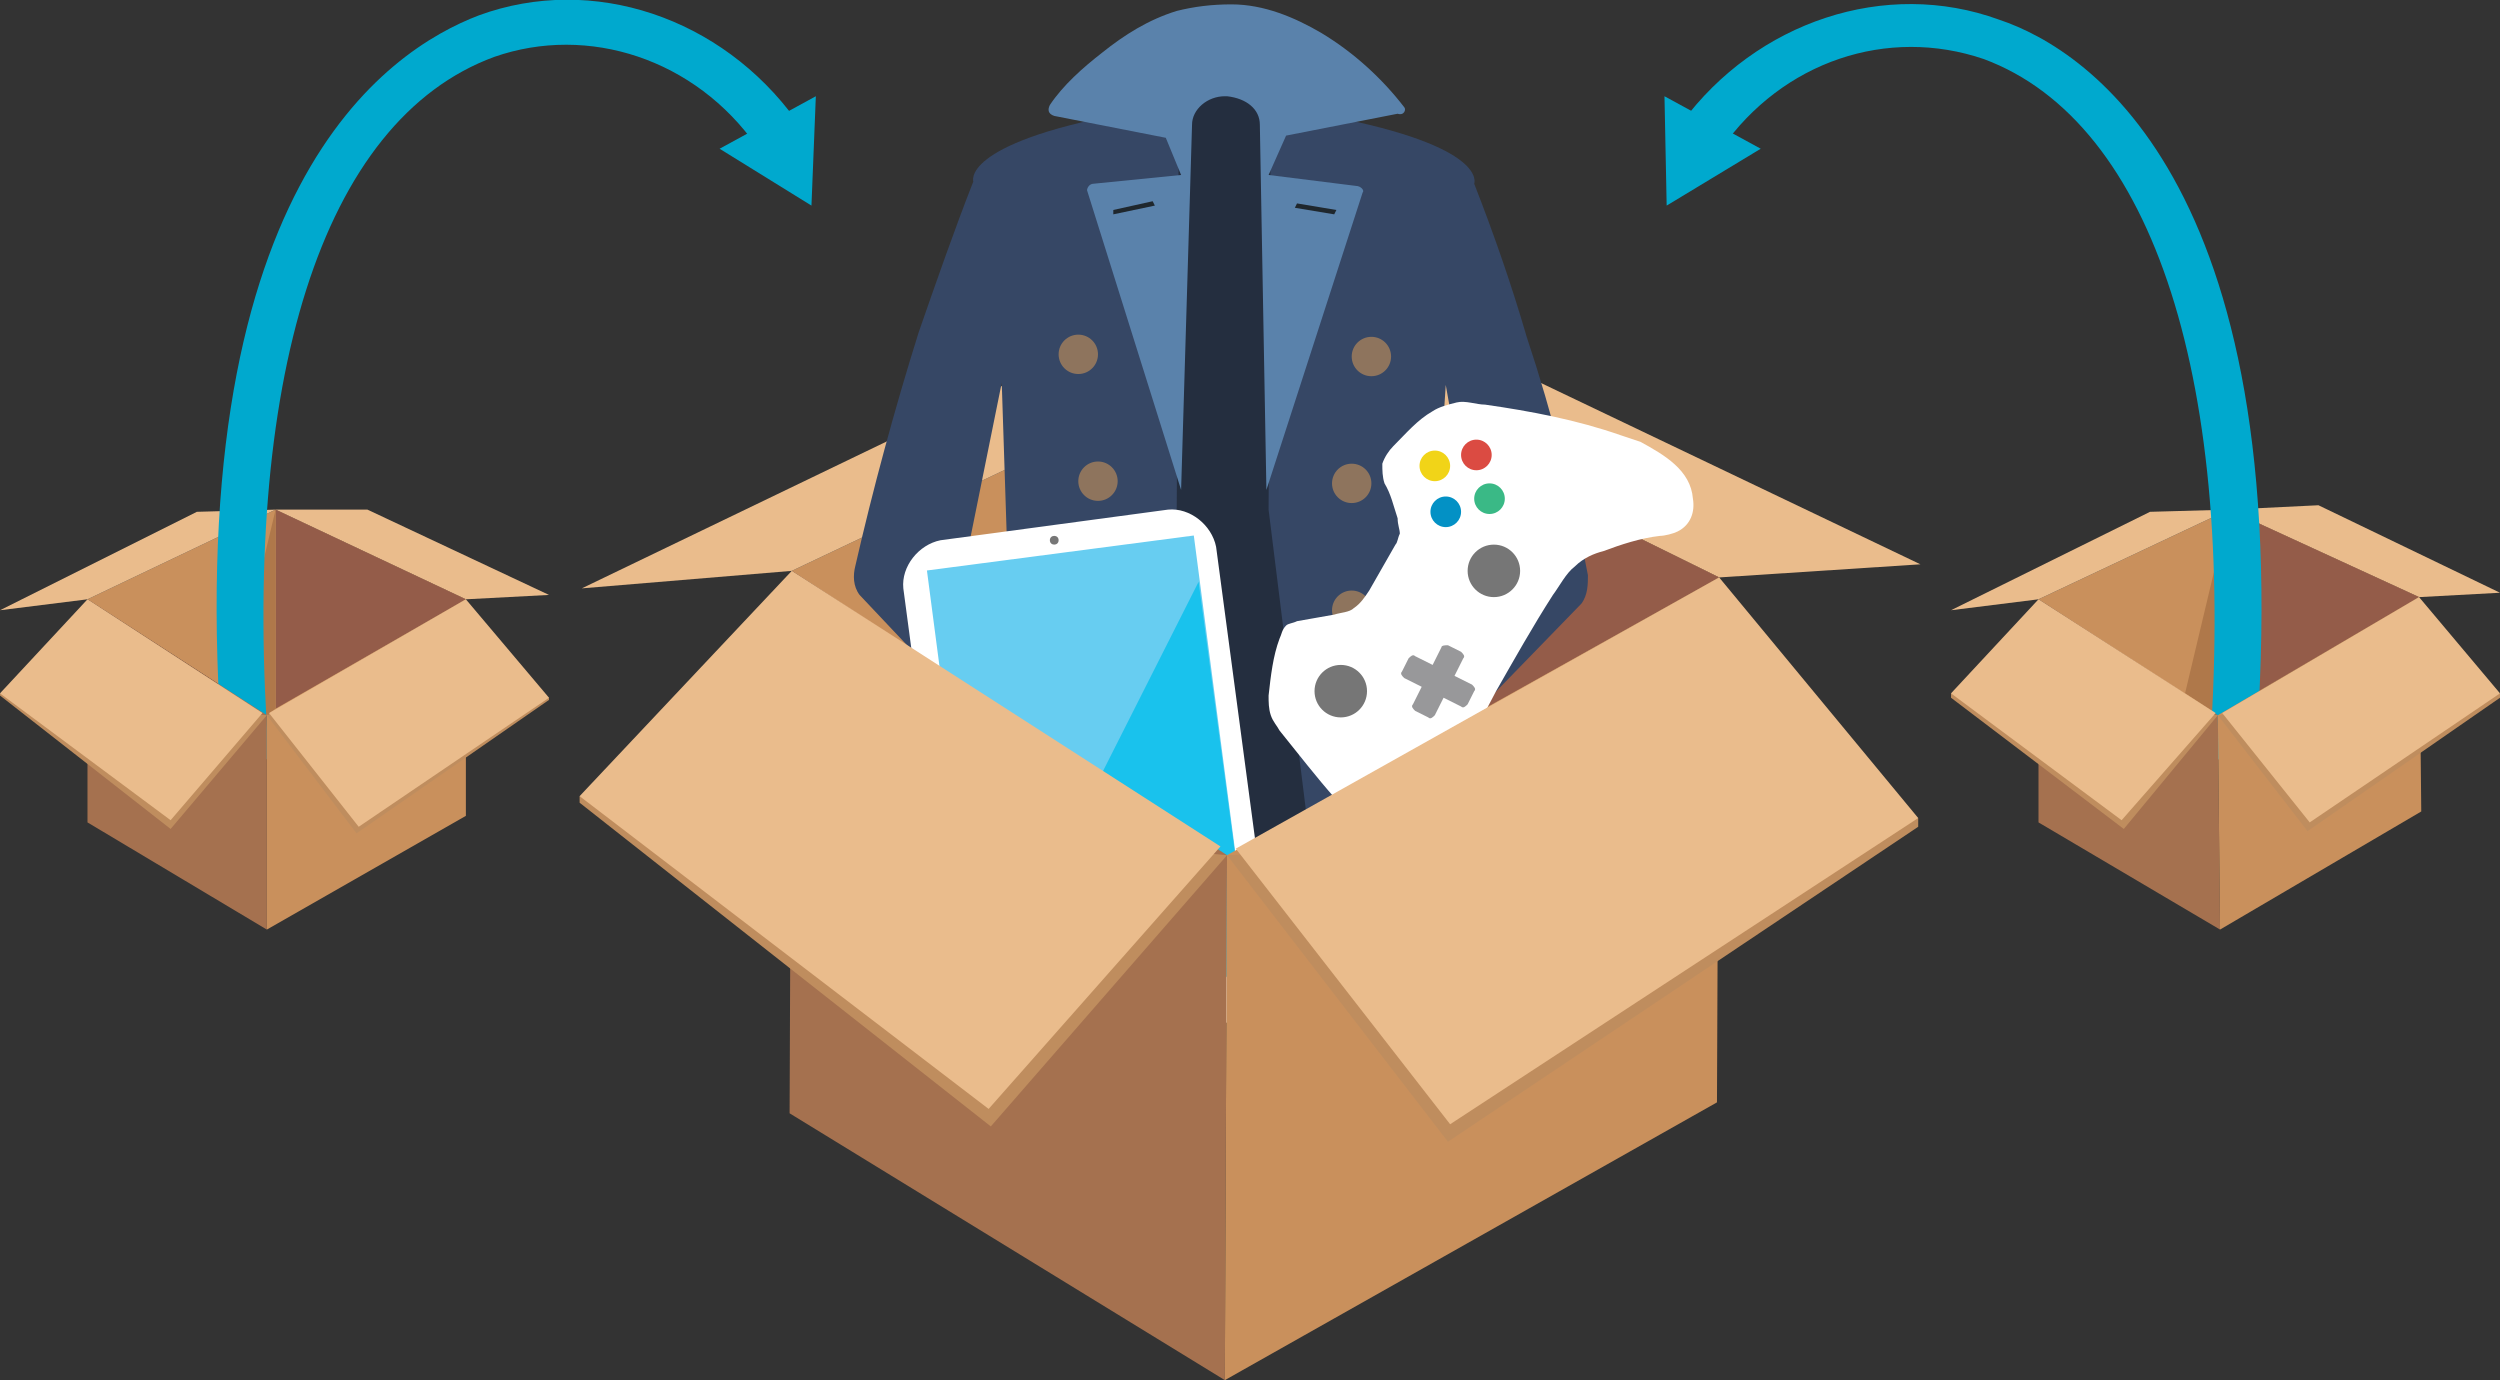
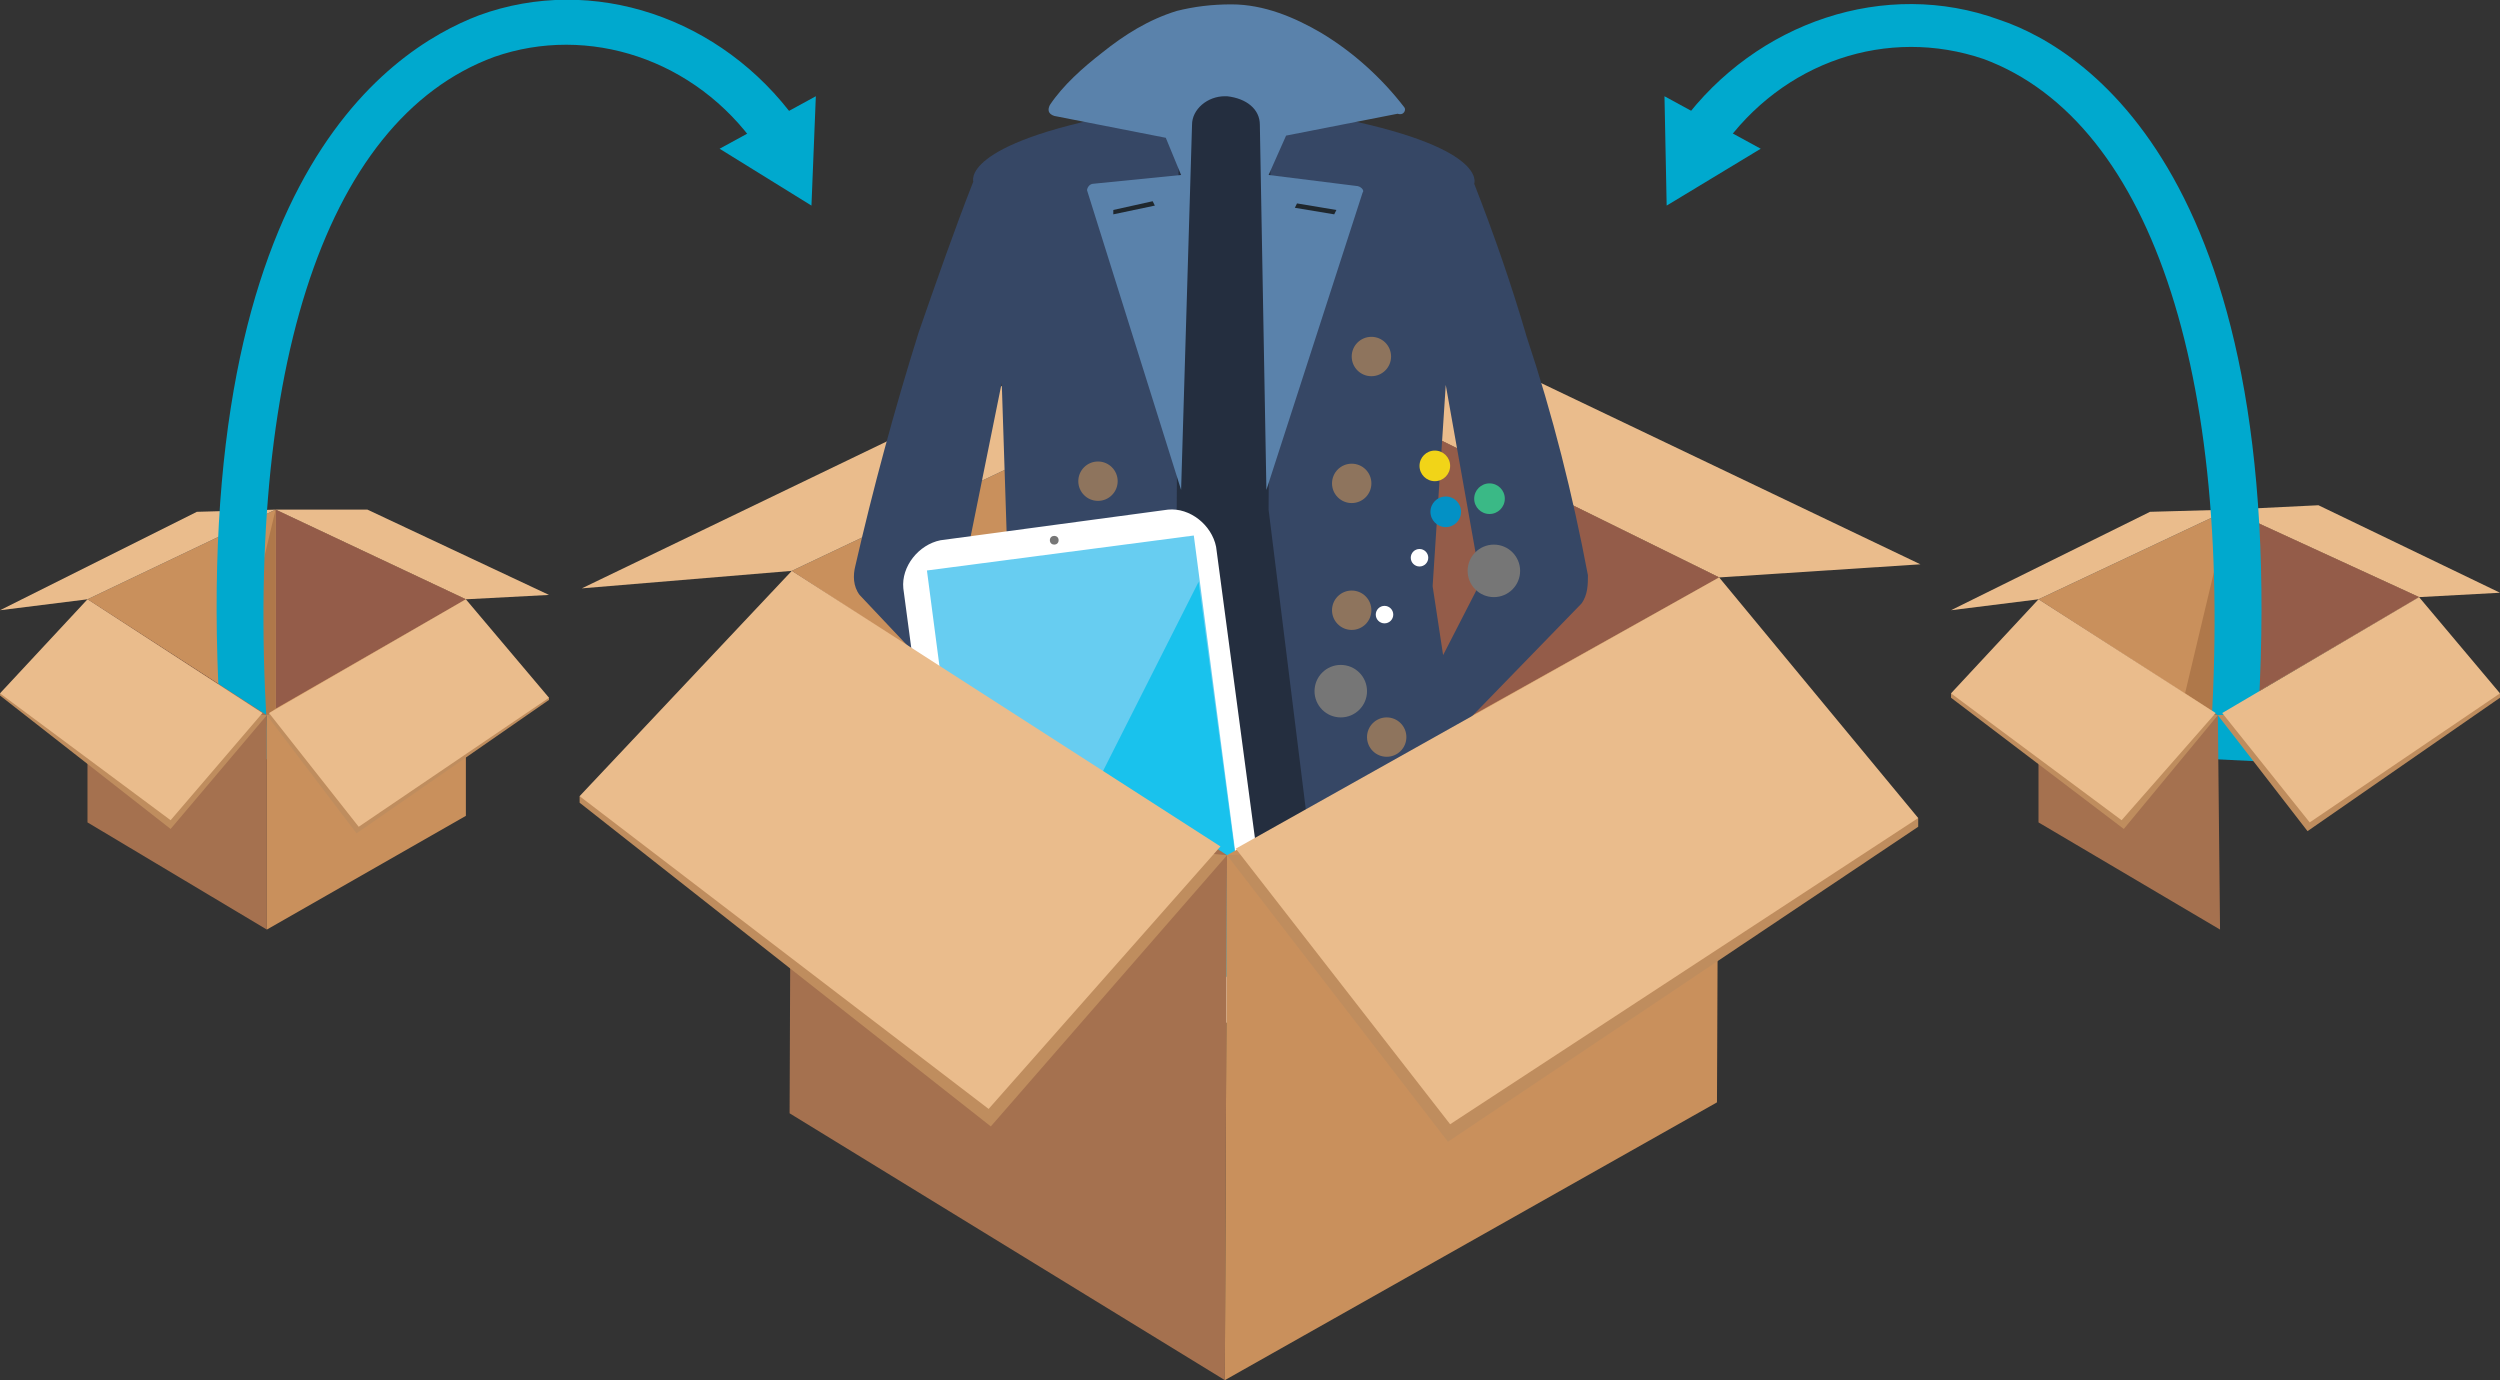
<svg xmlns="http://www.w3.org/2000/svg" version="1.1" x="0px" y="0px" viewBox="0 0 114.3 63.1" style="enable-background:new 0 0 114.3 63.1;" xml:space="preserve">
  <rect x="0" y="0" width="114.3" height="63.1" fill="#333333" stroke="none" />
  <style type="text/css">
	.st0{fill:#4C4B4B;}
	.st1{fill:#5E5D5D;}
	.st2{fill:#3F3B39;}
	.st3{fill:#F6F6F6;}
	.st4{fill:#888888;}
	.st5{fill:#ACD7F2;}
	.st6{fill:#FFFFFF;}
	.st7{fill:#EDEEEE;}
	.st8{fill:#DCDCDC;}
	.st9{fill:#2EA7E0;}
	.st10{fill:#00AAD0;}
	.st11{fill:#929090;}
	.st12{fill:#78CDE7;stroke:#156081;stroke-width:0.5;stroke-linecap:round;stroke-linejoin:round;stroke-miterlimit:10;}
	.st13{fill:#A7003D;}
	.st14{fill:#D60051;}
	.st15{fill:#BF2345;}
	.st16{fill:#252221;}
	.st17{fill:#595757;}
	.st18{fill:#9E9EA0;}
	.st19{fill:#C8C8C9;}
	.st20{fill:#F29600;}
	.st21{fill:#F7B52D;}
	.st22{fill:#EA5515;}
	.st23{fill:#045993;}
	.st24{fill:#066EB7;}
	.st25{fill:#0462A4;}
	.st26{fill:#C30E24;}
	.st27{fill:#156081;}
	.st28{fill:#0D435D;}
	.st29{fill:#980C22;}
	.st30{fill:none;stroke:#000000;stroke-miterlimit:10;}
	.st31{fill:#FFFFFF;stroke:#00A9CE;stroke-linecap:round;stroke-linejoin:round;stroke-miterlimit:10;}
	.st32{fill:#00A9CE;}
	.st33{fill:#B2CC46;}
	.st34{fill:#FCD89F;}
	.st35{fill:#331907;}
	.st36{fill:#BA8663;}
	.st37{fill:#3A1E0A;}
	.st38{fill:#605F6D;}
	.st39{fill:#7FA5B2;}
	.st40{fill:#C6A273;}
	.st41{fill:#AACC42;}
	.st42{fill:#FFD4AE;}
	.st43{fill:#3C313F;}
	.st44{fill:#B71C1C;}
	.st45{fill:#968D81;}
	.st46{fill:#C93131;}
	.st47{fill:#EFEAE4;}
	.st48{fill:#C68E75;}
	.st49{fill:#AA3131;}
	.st50{fill:#AA3570;}
	.st51{fill:#91B3BC;}
	.st52{fill:#A37246;}
	.st53{fill:#4C414F;}
	.st54{fill:#6D4524;}
	.st55{fill:#B5AC9E;}
	.st56{fill:#6BA534;}
	.st57{fill:#FFCC99;}
	.st58{fill:#473224;}
	.st59{fill:#597A1A;}
	.st60{fill:#93867C;}
	.st61{opacity:0.6;fill:#CC9A75;enable-background:new    ;}
	.st62{fill:#E0AA79;}
	.st63{fill:#8E5A46;}
	.st64{fill:#D66A18;}
	.st65{fill:#994710;}
	.st66{fill:#D67B30;}
	.st67{fill:#66666D;}
	.st68{fill:#9B6937;}
	.st69{fill:#F9D45F;}
	.st70{opacity:0.35;fill:#00A9CE;enable-background:new    ;}
	.st71{opacity:0.66;fill:#00A9CE;enable-background:new    ;}
	.st72{opacity:0.95;fill:#00A9CE;enable-background:new    ;}
	.st73{opacity:0.79;fill:#00A9CE;enable-background:new    ;}
	.st74{opacity:0.47;fill:#00A9CE;enable-background:new    ;}
	.st75{opacity:0.15;}
	.st76{fill:#070707;}
	.st77{opacity:0.5;fill:#070707;enable-background:new    ;}
	.st78{opacity:7.000000e-02;fill:#070707;enable-background:new    ;}
	.st79{fill:#FFFFFF;stroke:#D3D3D3;stroke-miterlimit:10;}
	.st80{fill:#EDEDEF;}
	.st81{opacity:0.5;fill:#A0B5AC;enable-background:new    ;}
	.st82{fill:#333333;}
	.st83{fill:#8ED1EB;}
	.st84{opacity:7.000000e-02;enable-background:new    ;}
	.st85{fill:none;stroke:#FFFFFF;stroke-width:0.19;stroke-miterlimit:10;}
	.st86{opacity:0.3;fill:#070707;enable-background:new    ;}
	.st87{fill:#C4C7D8;}
	.st88{fill:#C9905C;}
	.st89{fill:#EABD8D;}
	.st90{fill:#A5714E;}
	.st91{fill:#4A2808;}
	.st92{opacity:0.3;fill:#FFFFFF;enable-background:new    ;}
	.st93{fill:#C4925C;}
	.st94{fill:#EABC8C;}
	.st95{fill:#945C49;}
	.st96{fill:#AF784A;}
	.st97{fill:#A5714F;}
	.st98{fill:#BF8D5E;}
	.st99{fill:#242E3F;}
	.st100{fill:#364765;}
	.st101{fill:#5A82AB;}
	.st102{fill:#8E745D;}
	.st103{fill:#1F272D;}
	.st104{fill:#67CDF1;}
	.st105{fill:#19C2ED;}
	.st106{fill:#767676;}
	.st107{fill:#0391C5;}
	.st108{fill:#DB4B42;}
	.st109{fill:#F1D418;}
	.st110{fill:#3AB986;}
	.st111{fill:#98989A;}
	.st112{fill:#D2A06F;}
	.st113{fill:#BD9700;}
	.st114{fill:#876C00;}
	.st115{fill:#693319;}
	.st116{fill:#1B507B;}
	.st117{fill:#D9D9D9;}
	.st118{fill:#606060;}
	.st119{fill:#F6CA9F;}
	.st120{fill:#91633E;}
	.st121{fill:#FF6600;}
	.st122{fill:#CF5200;}
	.st123{fill:#353535;}
	.st124{fill:#9E3E00;}
	.st125{fill:#CCCCCC;}
	.st126{fill:#666666;}
	.st127{fill:url(#SVGID_1_);}
	.st128{fill:url(#SVGID_2_);}
	.st129{fill:#FDA972;}
	.st130{fill:#FFD9B5;}
	.st131{fill:url(#SVGID_3_);}
	.st132{fill:url(#SVGID_4_);}
	.st133{fill:url(#SVGID_5_);}
	.st134{fill:#F3CDAA;}
	.st135{fill:#FFF6ED;}
	.st136{fill:url(#SVGID_6_);}
	.st137{fill:#E1E1E1;}
	.st138{fill:url(#SVGID_7_);}
	.st139{fill:url(#SVGID_8_);}
	.st140{fill:#9E6C42;}
	.st141{fill:#E3E3E3;}
	.st142{fill:#C3C2C2;}
	.st143{fill:#CC0000;}
	.st144{fill:#990000;}
	.st145{fill:#FFCC00;}
	.st146{fill:#E4B600;}
	.st147{fill:#969696;}
	.st148{fill:#737373;}
	.st149{fill:#EA0000;}
	.st150{fill:#FF1010;}
	.st151{fill:#A30000;}
	.st152{fill:#5D5D5D;}
	.st153{fill:#858585;}
	.st154{fill:#CED8D8;}
	.st155{fill:#ABCDDD;}
	.st156{fill:#E6E3DE;}
	.st157{fill:#1A1D22;}
	.st158{fill:#BA6336;}
	.st159{fill:#93432C;}
	.st160{fill:#E2A472;}
	.st161{fill:#3D7795;}
	.st162{fill:#CA895C;}
	.st163{fill:#A25E36;}
	.st164{fill:#88472D;}
	.st165{fill:#683325;}
	.st166{fill:#8A4A28;}
	.st167{fill:#7C8884;}
	.st168{fill:#934C36;}
	.st169{fill:#E5AB60;}
	.st170{fill:#BB753D;}
	.st171{fill:#CAD1D9;}
	.st172{opacity:0.6;fill:#DBA98E;enable-background:new    ;}
	.st173{fill:#708895;}
	.st174{opacity:0.2;fill:#89949B;enable-background:new    ;}
	.st175{fill:#758190;}
	.st176{fill:#F2B136;}
	.st177{fill:#E3912F;}
	.st178{fill:#363D48;}
	.st179{fill:#4F566B;}
	.st180{fill:#FCCF8E;}
	.st181{fill:#D8874F;}
	.st182{fill:#843B2F;}
	.st183{fill:#9A3933;}
	.st184{fill:#0497AF;}
	.st185{fill:#98B3C5;}
	.st186{fill-rule:evenodd;clip-rule:evenodd;fill:#FABF61;}
	.st187{fill-rule:evenodd;clip-rule:evenodd;fill:#F5B382;}
	.st188{fill-rule:evenodd;clip-rule:evenodd;fill:#E3A370;}
	.st189{fill-rule:evenodd;clip-rule:evenodd;fill:#F0DBB8;}
	.st190{fill-rule:evenodd;clip-rule:evenodd;fill:#E6E6E6;}
	.st191{fill-rule:evenodd;clip-rule:evenodd;}
	.st192{fill-rule:evenodd;clip-rule:evenodd;fill:#895531;}
	.st193{fill:#FFFFFF;stroke:#000000;stroke-width:4;stroke-miterlimit:10;}
	.st194{fill:#F4F4F4;}
	.st195{fill:none;stroke:#FFFFFF;stroke-width:8;stroke-linecap:round;stroke-linejoin:round;stroke-miterlimit:10;}
	.st196{fill:#F5B382;}
	.st197{fill:#475769;}
	.st198{fill:#F05B4C;}
	.st199{fill:#9CA8B5;}
	.st200{fill:#D7D7D7;}
	.st201{fill:#828C95;}
	.st202{fill:#5B6975;}
	.st203{fill:#A89B7A;}
	.st204{fill:#D6D6D6;}
	.st205{fill:#AEB8A5;}
	.st206{fill:#F5A8B3;}
	.st207{fill:#9EBEA2;}
	.st208{fill:#B4CDB8;}
	.st209{fill:#F8BCC3;}
	.st210{fill:#ECABB3;}
	.st211{fill:#E7D3CE;}
	.st212{fill:#D8C8BB;}
	.st213{fill:#946C5E;}
	.st214{fill:#A88774;}
	.st215{fill:#E96058;}
	.st216{fill:#F79C98;}
	.st217{fill:#F07C78;}
	.st218{fill:#D9C9BA;}
	.st219{fill:#E1D7CD;}
	.st220{fill:#9F8A75;}
	.st221{fill:#816549;}
	.st222{fill:#F5A788;}
	.st223{fill:#F38961;}
	.st224{fill:#D19278;}
	.st225{fill:#F7A588;}
	.st226{fill:#414141;}
	.st227{fill:#DBF0FA;}
	.st228{fill:#0B0B0B;}
	.st229{fill:#D2EBF7;}
	.st230{fill:#929292;}
	.st231{clip-path:url(#SVGID_10_);}
	.st232{fill:#E6CC80;}
	.st233{fill:#C2AB5C;}
	.st234{opacity:0.5;fill:#FFFFFF;enable-background:new    ;}
	.st235{fill-rule:evenodd;clip-rule:evenodd;fill:#CC8575;}
	.st236{fill-rule:evenodd;clip-rule:evenodd;fill:#AB6154;}
	.st237{fill-rule:evenodd;clip-rule:evenodd;fill:#F0A696;}
	.st238{fill-rule:evenodd;clip-rule:evenodd;fill:#CCCCCC;}
	.st239{fill-rule:evenodd;clip-rule:evenodd;fill:#666666;}
	.st240{fill-rule:evenodd;clip-rule:evenodd;fill:#2E5273;}
	.st241{fill-rule:evenodd;clip-rule:evenodd;fill:#698099;}
	.st242{fill-rule:evenodd;clip-rule:evenodd;fill:#ABABAB;}
	.st243{fill-rule:evenodd;clip-rule:evenodd;fill:#454545;}
	.st244{fill-rule:evenodd;clip-rule:evenodd;fill:#D19161;}
	.st245{fill-rule:evenodd;clip-rule:evenodd;fill:#EDC9C2;}
	.st246{fill-rule:evenodd;clip-rule:evenodd;fill:#361200;}
	.st247{fill-rule:evenodd;clip-rule:evenodd;fill:#57331A;}
	.st248{fill-rule:evenodd;clip-rule:evenodd;fill:#3B210F;}
	.st249{fill-rule:evenodd;clip-rule:evenodd;fill:#FFFFFF;}
	.st250{fill-rule:evenodd;clip-rule:evenodd;fill:#4F7396;}
	.st251{fill-rule:evenodd;clip-rule:evenodd;fill:#8AA3BA;}
	.st252{fill:#403D3C;}
	.st253{fill:#F7F7F7;}
	.st254{fill:#B9D7F2;}
	.st255{fill:#EEEFEF;}
	.st256{fill:#65A6DE;}
	.st257{fill:#919090;}
	.st258{fill:#96CDE6;stroke:#3A6080;stroke-width:0.5;stroke-linecap:round;stroke-linejoin:round;stroke-miterlimit:10;}
	.st259{fill:#8F003E;}
	.st260{fill:#B80050;}
	.st261{fill:#C54354;}
	.st262{fill:#292726;}
	.st263{fill:#595858;}
	.st264{fill:#9E9E9F;}
	.st265{fill:#DD9610;}
	.st266{fill:#E7B53E;}
	.st267{fill:#CD5621;}
	.st268{fill:#335991;}
	.st269{fill:#3F6EB4;}
	.st270{fill:#3862A1;}
	.st271{fill:#A71628;}
	.st272{fill:#3A6080;}
	.st273{fill:#2A455C;}
	.st274{fill:#DB4665;}
	.st275{fill:#D1D1D1;}
	.st276{opacity:0.6;}
	.st277{opacity:0.68;fill:#FFFFFF;}
	.st278{fill:#BCBECC;}
	.st279{fill:#E5E6EB;}
	.st280{fill:#373A47;}
	.st281{fill:#00A9CE;stroke:#00A9CE;stroke-miterlimit:10;}
	.st282{fill:#D7D8DB;}
	.st283{opacity:0.22;fill:#DFF3FD;enable-background:new    ;}
	.st284{fill:#5B5567;}
	.st285{fill:#A6A6A6;}
	.st286{opacity:0.65;fill:#C8C7CE;enable-background:new    ;}
	.st287{fill:#B9C3CE;}
	.st288{fill:#E6E7E8;}
	.st289{fill:#BEC7DD;}
	.st290{fill:#C3CAD1;}
	.st291{fill:#D8E2E5;}
	.st292{fill:#C2CCDB;}
	.st293{fill:#B1BFC3;}
	.st294{fill:#F1F2F2;}
	.st295{fill:#9D0E0D;}
	.st296{fill:#E2342B;}
	.st297{fill:#E7E4E5;}
	.st298{fill:#FFD8B5;}
	.st299{opacity:0.49;fill:#FFFFFF;}
	.st300{opacity:0.58;fill:#FFFFFF;}
	.st301{fill:url(#SVGID_11_);}
	.st302{fill:#333745;}
	.st303{fill:#242530;}
	.st304{fill:url(#SVGID_12_);}
	.st305{fill-rule:evenodd;clip-rule:evenodd;fill:#780000;}
	.st306{fill-rule:evenodd;clip-rule:evenodd;fill:#2B2B2B;}
	.st307{fill-rule:evenodd;clip-rule:evenodd;fill:#787878;}
	.st308{fill-rule:evenodd;clip-rule:evenodd;fill:#618CC7;}
	.st309{fill-rule:evenodd;clip-rule:evenodd;fill:#406BA3;}
	.st310{fill-rule:evenodd;clip-rule:evenodd;fill:#4D4D4D;}
	.st311{fill-rule:evenodd;clip-rule:evenodd;fill:#990000;}
	.st312{fill-rule:evenodd;clip-rule:evenodd;fill:#999999;}
	.st313{fill-rule:evenodd;clip-rule:evenodd;fill:#A6BDDE;}
	.st314{fill-rule:evenodd;clip-rule:evenodd;fill:#F7C7A1;}
	.st315{fill-rule:evenodd;clip-rule:evenodd;fill:#9CB5D6;}
</style>
  <g id="Layer_1">
    <g>
      <g>
        <polygon class="st88" points="12.2,32.7 21.3,27.4 12.6,23.3 4,27.4    " />
        <polygon class="st94" points="4,27.4 0,27.9 9,23.4 12.6,23.3    " />
        <polygon class="st94" points="12.6,23.3 16.8,23.3 25.1,27.2 21.3,27.4    " />
        <polygon class="st95" points="12.6,23.3 12.6,32.4 21.3,27.4    " />
        <polygon class="st96" points="12.6,23.3 10.6,31.7 12.2,32.7 12.6,32.4    " />
      </g>
      <g>
        <path class="st32" d="M10.2,34.8C8.1,8.6,17.7,2.3,21.9,0.7c5.2-1.9,11.1,0.1,14.5,4.8l-1.8,1.2c-2.8-4-7.7-5.6-12-4.1     c-7.9,2.9-11.6,14.8-10.3,32.1L10.2,34.8z" />
        <g>
          <polygon class="st32" points="32.9,6.8 37.1,9.4 37.3,4.4     " />
        </g>
      </g>
      <g>
        <polygon class="st97" points="4,27.4 4,37.6 12.2,42.5 12.2,32.7    " />
        <polygon class="st88" points="21.3,27.4 12.2,32.7 12.2,42.5 21.3,37.3    " />
        <polygon class="st98" points="0,31.7 0,31.8 7.8,37.9 12.2,32.7    " />
        <polygon class="st94" points="4,27.4 0,31.7 7.8,37.5 12,32.6    " />
        <polygon class="st98" points="25.1,31.9 25.1,32 16.3,38.1 12.2,32.7    " />
        <polygon class="st94" points="21.3,27.4 25.1,31.9 16.4,37.8 12.3,32.6    " />
      </g>
      <g>
        <polygon class="st88" points="101.4,32.7 110.6,27.3 101.9,23.3 93.2,27.4    " />
        <polygon class="st94" points="93.2,27.4 89.2,27.9 98.3,23.4 101.9,23.3    " />
        <polygon class="st94" points="101.9,23.3 106,23.1 114.3,27.1 110.6,27.3    " />
        <polygon class="st95" points="101.9,23.3 101.9,32.4 110.6,27.3    " />
        <polygon class="st96" points="101.9,23.3 99.9,31.7 101.4,32.7 101.9,32.4    " />
      </g>
      <g>
        <g>
          <g>
            <polygon class="st88" points="56.1,39.1 78.6,26.4 57.5,16 36.2,26.1      " />
            <polygon class="st94" points="36.2,26.1 26.6,26.9 48.6,16.3 57.5,16      " />
            <polygon class="st94" points="57.5,16 67.5,16.1 87.8,25.8 78.6,26.4      " />
            <polygon class="st95" points="57.5,16 57.3,38.3 78.6,26.4      " />
            <polygon class="st96" points="57.5,16 52.5,36.6 56.1,39.1 57.3,38.3      " />
          </g>
          <g>
            <polygon class="st99" points="52.8,4.1 56.1,2.8 60.2,4.2 64.8,48.3 56.7,49.1 55.8,39.5 55.1,49 46.7,48.2      " />
            <path class="st100" d="M42,15.2c0.8-2.3,1.6-4.6,2.5-6.9c0,0-0.6-1.7,6.8-3.1l2.6-0.6l-0.1,18.6l-4.1,29l-7-1.3       c0,0-0.5-0.3-0.4-1.1c0.1-0.9,3.8-23.1,3.8-23.1l-0.3-9.2L44,26.4l5.4,7.3c0,0.1-1.8,0.1-1.8,0.3v0.1c-0.1,0.8-1.3,0.9-1.6,0.2       l-6.7-7.1c-0.3-0.4-0.3-0.9-0.2-1.3C39.9,22.4,40.9,18.7,42,15.2z" />
            <path class="st100" d="M69.8,15.4c-0.7-2.4-1.5-4.7-2.4-7c0,0,0.7-1.7-6.7-3.1l-2.6-0.6L58,23.3l3.6,29l7-1.3       c0,0,0.5-0.3,0.4-1c-0.1-0.9-3.5-23.2-3.5-23.2l0.6-9.2l1.6,9L63.9,34c0,0.1-0.1,0.2,0,0.3v0.1c0.1,0.8,1.3,0.9,1.6,0.2l6.8-7       c0.3-0.4,0.3-0.9,0.3-1.3C71.9,22.6,71,19,69.8,15.4z" />
            <path class="st101" d="M64.2,4.9c-1-1.3-2.3-2.5-3.8-3.4c-1.2-0.7-2.6-1.3-4.1-1.3c-0.9,0-1.7,0.1-2.5,0.3       c-1.3,0.4-2.4,1.1-3.4,1.9c-0.9,0.7-1.8,1.5-2.4,2.4c-0.1,0.2-0.1,0.4,0.2,0.5l5.1,1L54,8l-4,0.4c-0.2,0-0.3,0.2-0.3,0.3       L54,22.4l0.5-16.7c0-0.7,0.7-1.3,1.5-1.3h0.1c0.9,0.1,1.5,0.6,1.5,1.3l0.3,16.7l4.4-13.6c0.1-0.1-0.1-0.3-0.3-0.3l-4-0.5       l0.8-1.8l5.1-1C64.2,5.3,64.3,5,64.2,4.9z" />
-             <ellipse class="st102" cx="49.3" cy="16.2" rx="0.9" ry="0.9" />
            <ellipse class="st102" cx="50.2" cy="22" rx="0.9" ry="0.9" />
            <ellipse class="st102" cx="50.1" cy="27.9" rx="0.9" ry="0.9" />
            <ellipse class="st102" cx="48.5" cy="33.7" rx="0.9" ry="0.9" />
            <polygon class="st103" points="52.8,9.4 50.9,9.8 50.9,9.6 52.7,9.2      " />
            <ellipse class="st102" cx="62.7" cy="16.3" rx="0.9" ry="0.9" />
            <ellipse class="st102" cx="61.8" cy="22.1" rx="0.9" ry="0.9" />
            <ellipse class="st102" cx="61.8" cy="27.9" rx="0.9" ry="0.9" />
            <ellipse class="st102" cx="63.4" cy="33.7" rx="0.9" ry="0.9" />
            <polygon class="st103" points="59.2,9.5 61,9.8 61.1,9.6 59.3,9.3      " />
          </g>
          <g>
            <path class="st6" d="M56.5,46.7l-10.4,1.4c-1,0.1-2-0.7-2.2-1.7l-2.6-19.5c-0.1-1,0.7-2,1.7-2.2l10.4-1.4c1-0.1,2,0.7,2.2,1.7       l2.6,19.5C58.4,45.6,57.6,46.6,56.5,46.7z" />
            <rect x="43.6" y="25.2" transform="matrix(0.992 -0.13 0.13 0.992 -4.148 6.752)" class="st104" width="12.3" height="20.2" />
            <polygon class="st105" points="54.8,26.6 45,46 57.2,44.5      " />
          </g>
          <g>
-             <path class="st6" d="M68.3,39.5c-0.2,0.2-0.4,0.4-0.7,0.6C66.3,40.6,65,40,64,39.2c-2.2-1.5-3.8-3.7-5.5-5.8       c-0.1-0.2-0.3-0.4-0.4-0.7c-0.1-0.3-0.1-0.6-0.1-0.9c0.1-0.9,0.2-1.8,0.5-2.6c0.1-0.2,0.1-0.4,0.3-0.6c0.1-0.1,0.3-0.1,0.5-0.2       c0.6-0.1,1.1-0.2,1.7-0.3c0.3-0.1,0.7-0.1,0.9-0.3c0.3-0.2,0.5-0.5,0.7-0.8c0.4-0.7,0.8-1.4,1.2-2.1c0.1-0.1,0.1-0.3,0.2-0.5       c0-0.2-0.1-0.4-0.1-0.7c-0.2-0.6-0.3-1.1-0.6-1.6c-0.1-0.3-0.1-0.6-0.1-0.9c0.1-0.3,0.3-0.6,0.5-0.8c0.6-0.6,1.1-1.2,1.8-1.6       c0.3-0.2,0.7-0.3,1.1-0.4c0.4-0.1,0.9,0.1,1.3,0.1c2.1,0.3,4.2,0.7,6.2,1.4c0.3,0.1,0.6,0.2,0.9,0.3c1.1,0.6,2.3,1.3,2.4,2.6       c0.1,0.6-0.1,1.2-0.7,1.5c-0.2,0.1-0.6,0.2-0.8,0.2c-0.9,0.1-1.8,0.4-2.6,0.7c-0.4,0.1-0.9,0.3-1.3,0.7c-0.4,0.3-0.7,0.9-1,1.3       c-0.9,1.4-1.8,3-2.6,4.4c-0.3,0.6-0.7,1.2-0.8,1.9s0.1,1.4,0.3,2c0.2,0.8,0.3,1.4,0.6,2.2c0.1,0.3,0.1,0.6,0.1,0.8       C68.4,39.2,68.3,39.4,68.3,39.5z" />
            <ellipse class="st106" cx="61.3" cy="31.6" rx="1.2" ry="1.2" />
            <ellipse class="st106" cx="68.3" cy="26.1" rx="1.2" ry="1.2" />
            <ellipse class="st6" cx="63.3" cy="28.1" rx="0.4" ry="0.4" />
            <ellipse class="st6" cx="64.9" cy="25.5" rx="0.4" ry="0.4" />
            <ellipse class="st107" cx="66.1" cy="23.4" rx="0.7" ry="0.7" />
-             <ellipse class="st108" cx="67.5" cy="20.8" rx="0.7" ry="0.7" />
            <ellipse class="st109" cx="65.6" cy="21.3" rx="0.7" ry="0.7" />
            <ellipse class="st110" cx="68.1" cy="22.8" rx="0.7" ry="0.7" />
-             <path class="st111" d="M65.9,29.6l-0.4,0.8L64.7,30c-0.1-0.1-0.2,0-0.3,0.1l-0.3,0.6c-0.1,0.1,0,0.2,0.1,0.3l0.8,0.4l-0.4,0.8       c-0.1,0.1,0,0.2,0.1,0.3l0.6,0.3c0.1,0.1,0.2,0,0.3-0.1l0.4-0.8l0.8,0.4c0.1,0.1,0.2,0,0.3-0.1l0.3-0.6c0.1-0.1,0-0.2-0.1-0.3       l-0.8-0.4l0.4-0.8c0.1-0.1,0-0.2-0.1-0.3l-0.6-0.3C66.1,29.5,65.9,29.5,65.9,29.6z" />
          </g>
          <g>
            <polygon class="st97" points="36.2,26.1 36.1,50.9 56,63.1 56.1,39.1      " />
            <polygon class="st88" points="78.6,26.4 56.1,39.1 56,63.1 78.5,50.4      " />
            <polygon class="st98" points="26.5,36.4 26.5,36.7 45.3,51.5 56.1,39.1      " />
            <polygon class="st94" points="36.2,26.1 26.5,36.4 45.2,50.7 55.8,38.7      " />
            <polygon class="st98" points="87.7,37.4 87.7,37.8 66.2,52.2 56.1,39.1      " />
            <polygon class="st94" points="78.6,26.4 87.7,37.4 66.3,51.4 56.5,38.8      " />
          </g>
        </g>
        <circle class="st106" cx="48.2" cy="24.7" r="0.2" />
      </g>
      <g>
        <path class="st32" d="M103.1,34.8l-2.1-0.1c1.3-17.1-2.5-29.1-10.3-32c-4.4-1.5-9.2,0.1-12,4.1l-1.8-1.2C80.3,1,86.2-1,91.4,0.9     C95.6,2.3,105.2,8.7,103.1,34.8z" />
        <g>
          <polygon class="st32" points="76.1,4.4 76.2,9.4 80.5,6.8     " />
        </g>
      </g>
      <g>
        <polygon class="st97" points="93.2,27.4 93.2,37.6 101.5,42.5 101.4,32.7    " />
-         <polygon class="st88" points="110.6,27.3 101.4,32.7 101.5,42.5 110.7,37.1    " />
        <polygon class="st98" points="89.2,31.7 89.2,31.9 97.1,37.9 101.4,32.7    " />
        <polygon class="st94" points="93.2,27.4 89.2,31.7 97,37.5 101.3,32.6    " />
        <polygon class="st98" points="114.3,31.7 114.3,31.9 105.5,38 101.4,32.7    " />
        <polygon class="st94" points="110.6,27.3 114.3,31.7 105.6,37.6 101.6,32.6    " />
      </g>
    </g>
  </g>
  <g id="Layer_2">
</g>
</svg>